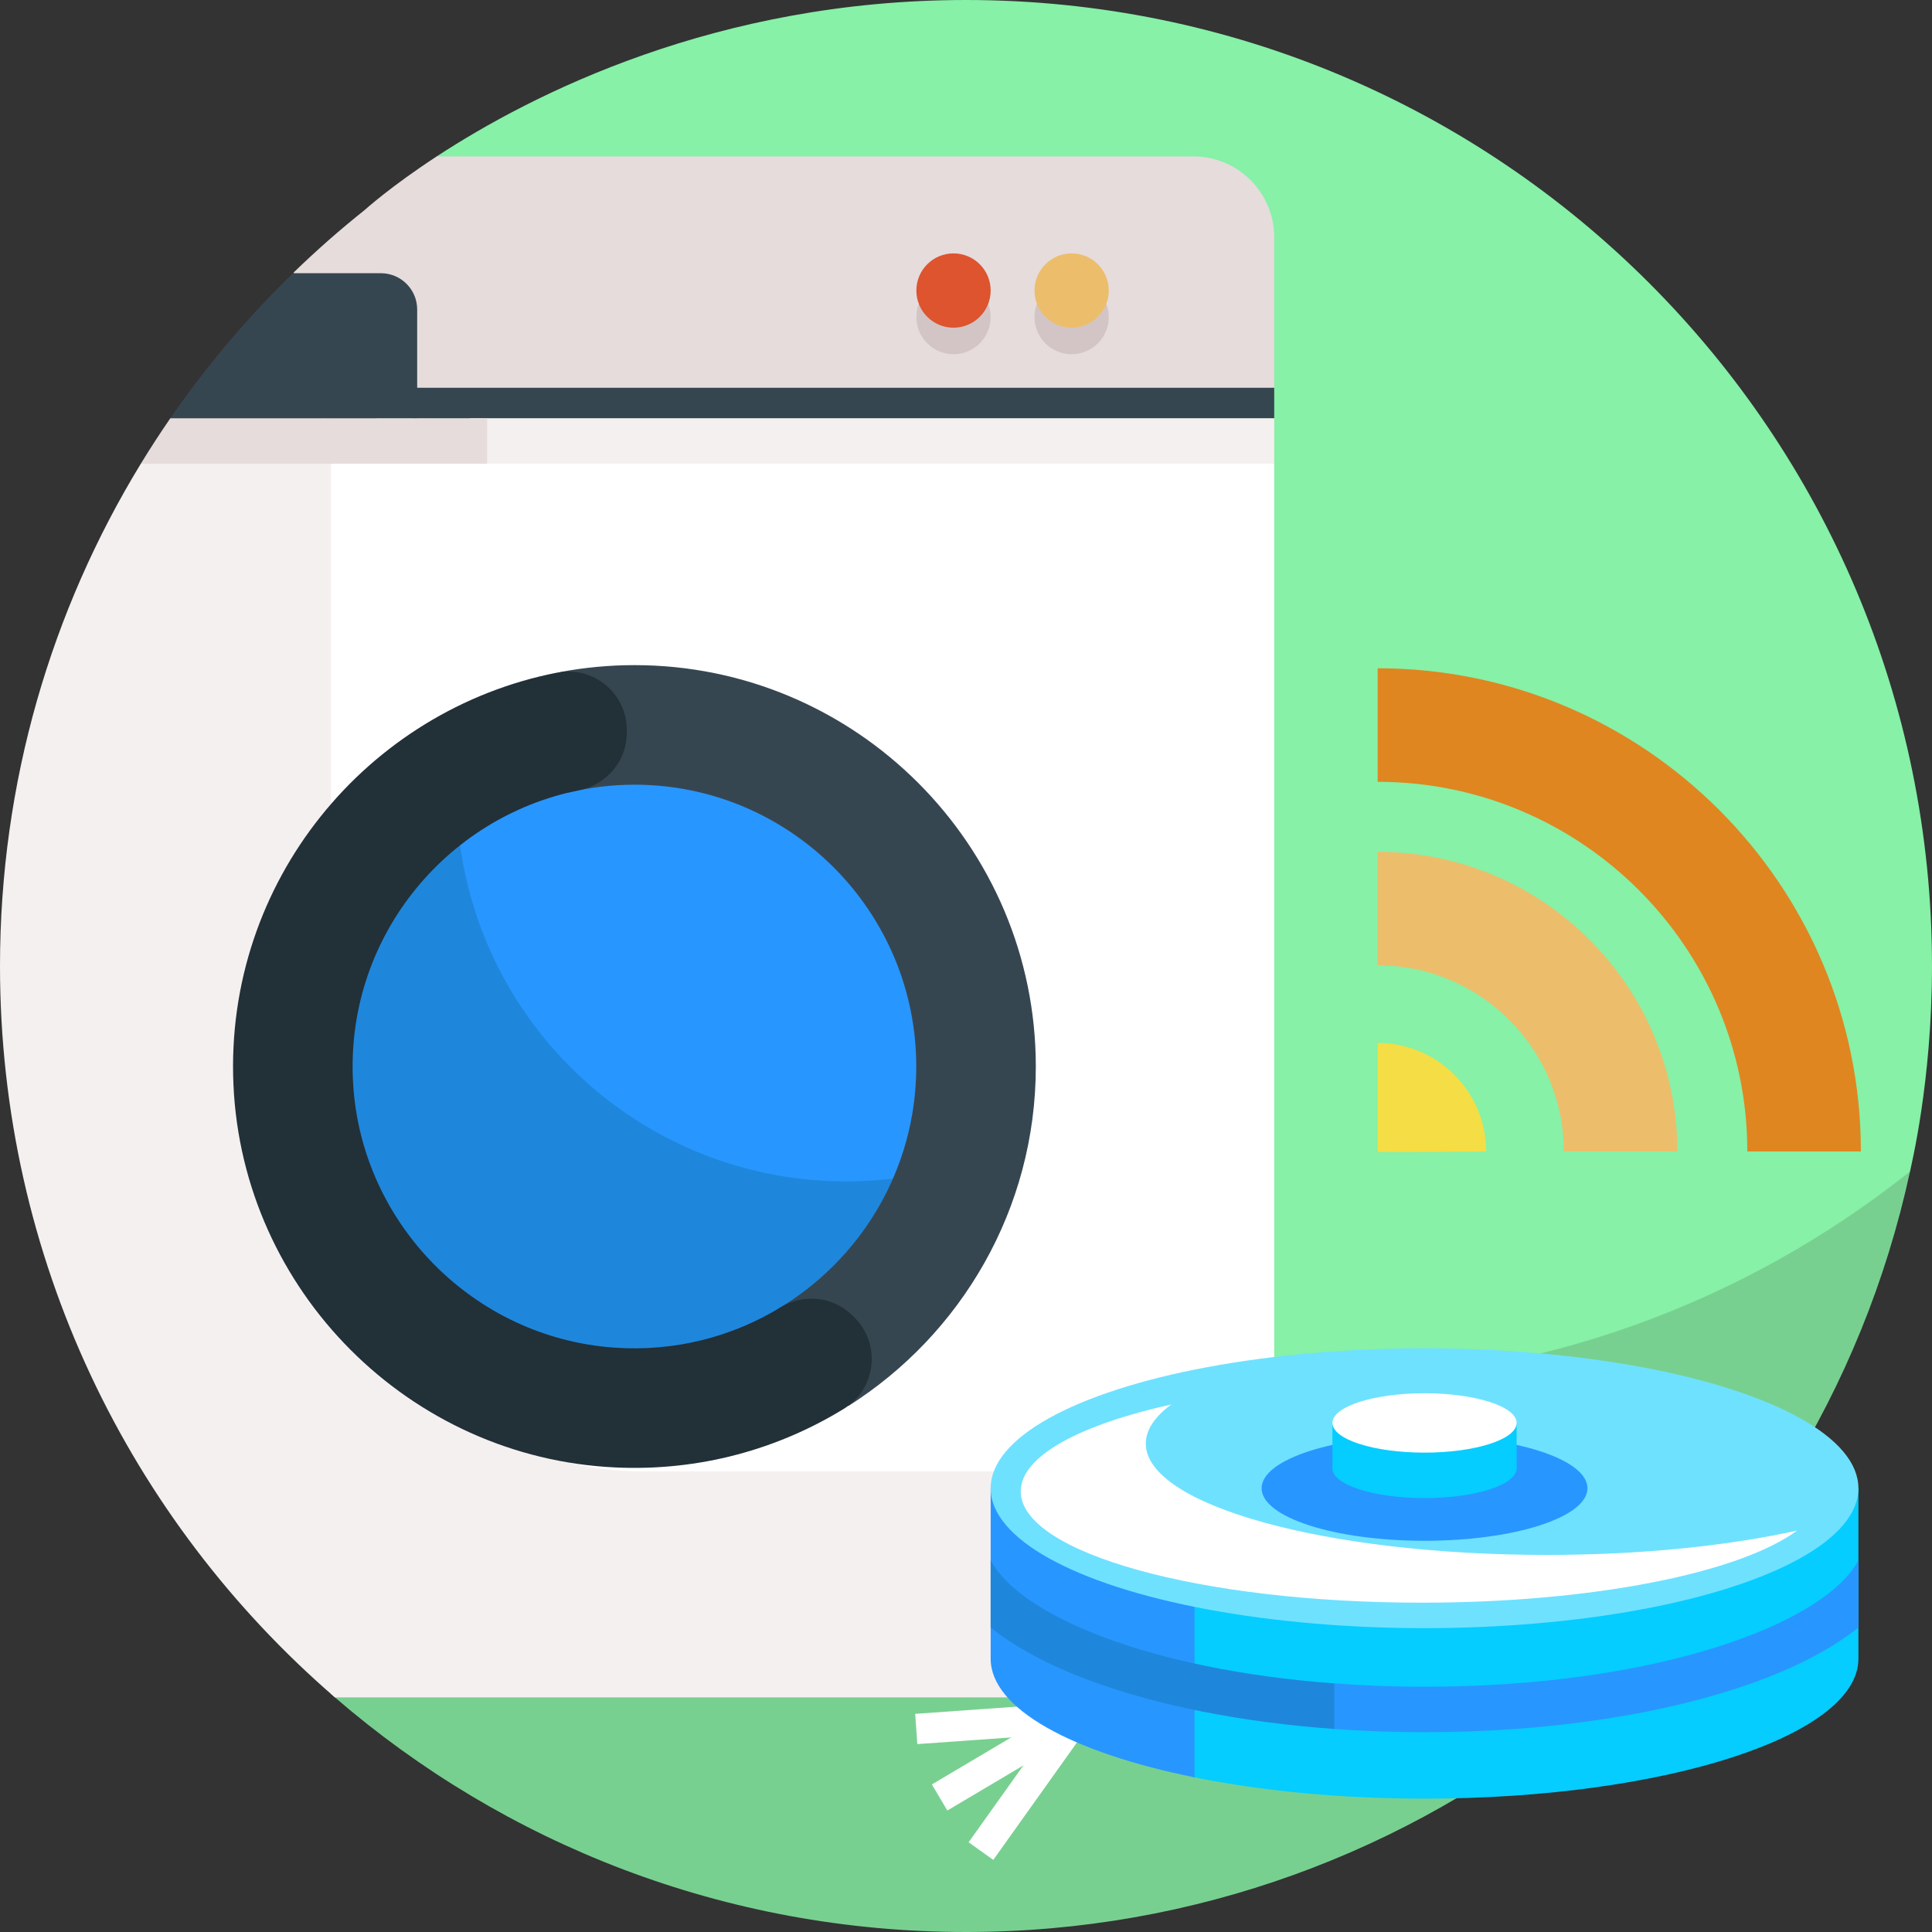
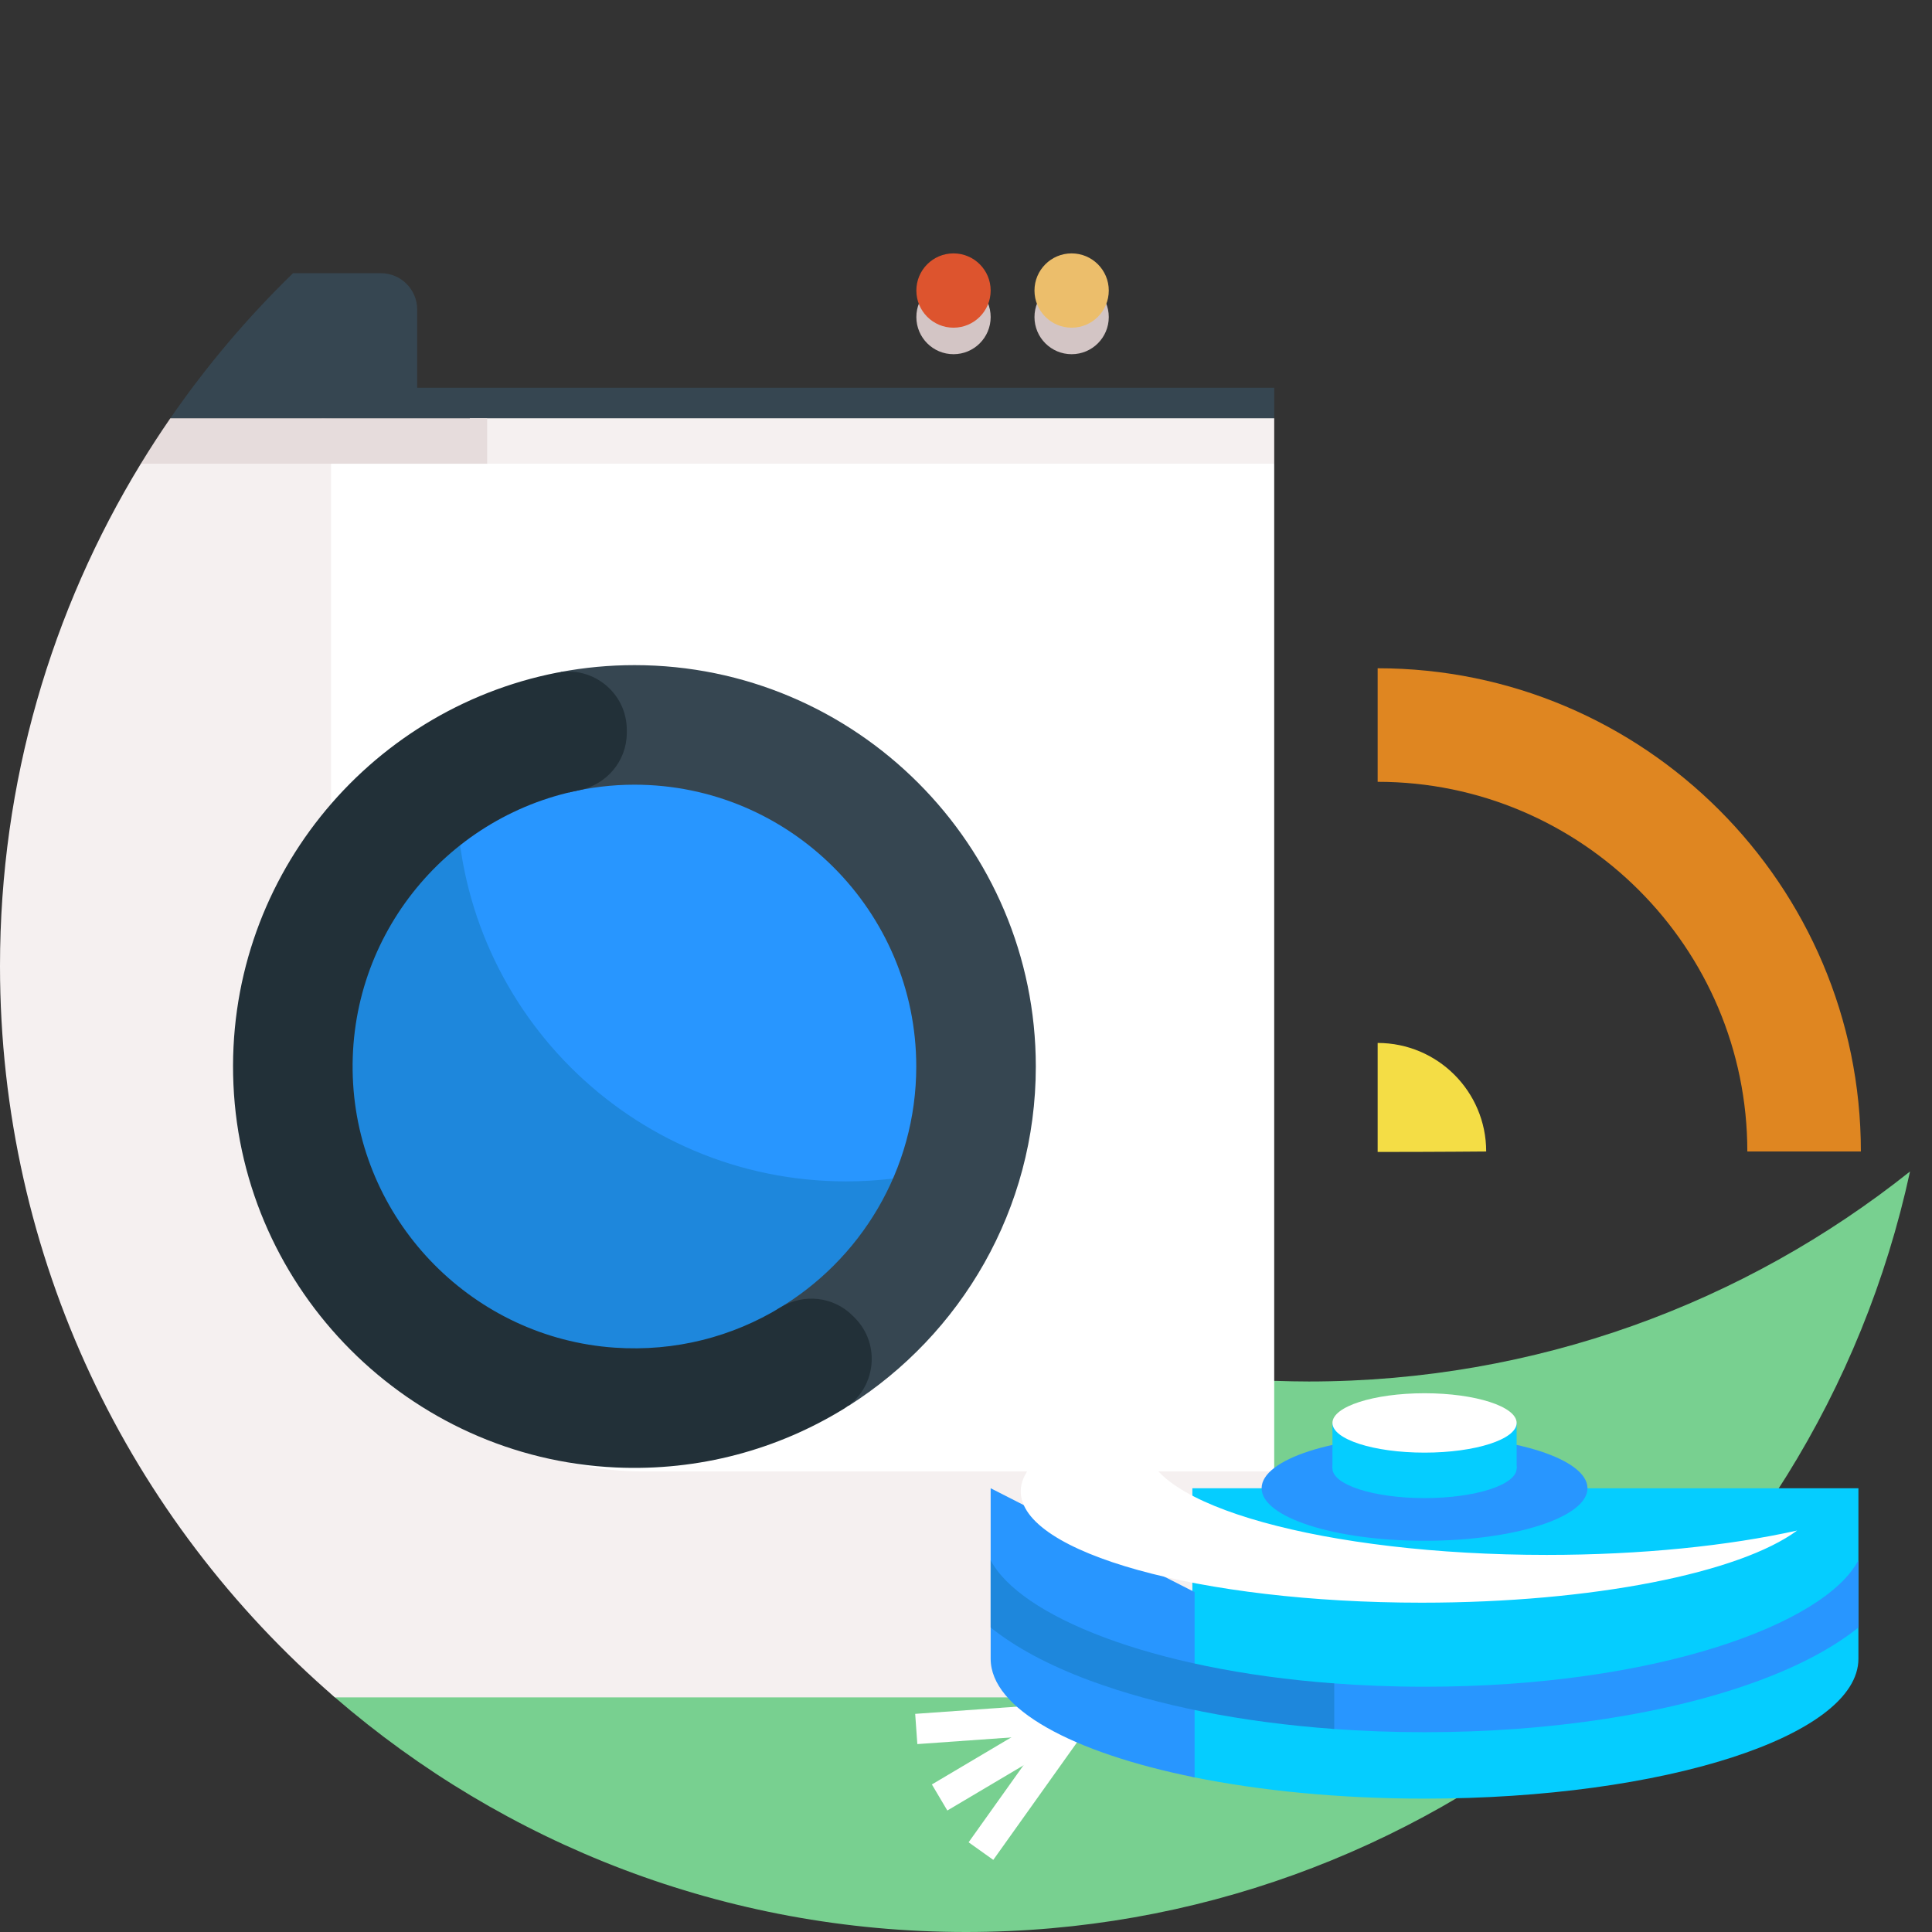
<svg xmlns="http://www.w3.org/2000/svg" id="Layer_1" height="512" viewBox="0 0 510 510" width="512">
  <rect x="0" y="0" width="510" height="510" fill="#333333" stroke="none" />
  <g>
    <g>
-       <path d="m255 0c-65.759 0-114.598 24.856-139.713 41.284-48.492 124.722 12.905 266.137 137.999 313.659 28.796 10.939 59.916 16.935 92.195 16.935 54.231 0 114.568-25.992 154.949-57.243.903-.699 3.769-5.396 3.769-5.396.178-1.087 5.8-23.477 5.8-54.239.001-140.833-114.166-255-254.999-255z" fill="#86f1a7" />
      <g>
        <path d="m345.459 364.679c-2.885 0-5.755-.065-8.617-.161h-249.584v82.527c.388.339.767.689 1.158 1.026 44.685 38.59 102.909 61.929 166.584 61.929 121.17 0 224.116-84.98 249.199-200.761-43.559 34.695-98.724 55.44-158.74 55.44z" fill="#78d090" />
      </g>
    </g>
    <g>
      <path d="m245.009 460.104h41.966v7.999h-41.966z" fill="#fff" transform="matrix(.86 -.51 .51 .86 -199.368 200.316)" />
    </g>
    <g>
      <path d="m262.203 490.964-6.515-4.643 20.176-28.317-33.711 2.392-.566-7.98 50.642-3.594z" fill="#fff" />
    </g>
    <g>
      <path d="m336.361 390.449-.001-268.035-251.379-11.91v279.945z" fill="#fff" />
    </g>
    <path d="m169.657 388.422c-45.442 0-82.281-36.838-82.281-82.281v-195.637l-50.205 11.91c-23.574 38.633-37.171 84.019-37.171 132.586 0 77.157 34.271 146.308 88.418 193.069h226.587c11.795 0 21.356-9.561 21.356-21.356v-38.291z" fill="#f5f0f0" />
    <g>
      <circle cx="167.475" cy="281.534" fill="#2896ff" r="102.857" />
    </g>
    <g>
      <path d="m223.35 311.856c-56.806 0-102.857-46.051-102.857-102.857 0-6.829.672-13.5 1.942-19.958-34.231 16.701-57.817 51.84-57.817 92.492 0 56.806 46.051 102.857 102.857 102.857 49.977 0 91.623-35.646 100.915-82.9-13.603 6.638-28.885 10.366-45.04 10.366z" fill="#1e87dc" />
    </g>
    <g>
      <g>
        <path d="m167.476 175.578c-6.655 0-13.167.623-19.486 1.803 3.933 4.646 6.354 10.667 6.644 17.148.241 5.371-1.495 10.439-4.488 14.669 5.564-1.333 11.362-2.059 17.329-2.059 41.021 0 74.395 33.373 74.395 74.395 0 27.293-14.783 51.186-36.754 64.131 10.857 3.262 18.35 13.499 18.875 25.232.003.073.001.146.003.22 29.684-18.795 49.436-51.924 49.436-89.582.001-58.425-47.531-105.957-105.954-105.957z" fill="#364651" />
      </g>
    </g>
    <g>
      <g>
        <path d="m206.045 345.109c-12.638 7.703-27.735 11.75-43.823 10.637-37.04-2.563-66.787-32.6-69.005-69.663-2.275-38.007 24.17-70.382 59.636-77.477 7.286-1.458 12.607-7.728 12.607-15.159v-.757c0-9.728-8.896-16.999-18.442-15.124-50.158 9.85-87.742 55.201-85.395 108.71 2.389 54.478 46.418 98.599 100.891 101.098 22.107 1.014 42.826-4.79 60.237-15.483 8.499-5.22 9.903-17.005 2.85-24.058-.177-.177-.353-.353-.53-.53-5.062-5.063-12.912-5.921-19.026-2.194z" fill="#223038" />
      </g>
    </g>
-     <path d="m315.005 41.285h-199.718c-12.362 8.085-18.979 14.13-19.034 14.161-6.529 5.202-12.796 10.718-18.779 16.526l32.651 38.533 226.235-8.143v-39.721c.001-11.795-9.561-21.356-21.355-21.356z" fill="#e6dcdc" />
    <path d="m109.056 102.361h227.305v8.143h-227.305z" fill="#364651" />
    <path d="m100.54 72.119h-23.191c-12.025 11.683-22.904 24.536-32.449 38.385h65.226v-28.799c0-5.294-4.292-9.586-9.586-9.586z" fill="#364651" />
    <g>
      <circle cx="282.883" cy="83.695" fill="#d3c5c5" r="9.807" />
    </g>
    <g>
      <circle cx="251.702" cy="83.695" fill="#d3c5c5" r="9.807" />
    </g>
    <g>
      <circle cx="282.883" cy="76.695" fill="#ecbe6b" r="9.807" />
    </g>
    <g>
      <circle cx="251.702" cy="76.695" fill="#dd542e" r="9.807" />
    </g>
    <g>
      <g>
        <path d="m392.316 303.963c0-15.822-12.827-28.649-28.649-28.649v28.772c15.823 0 28.649-.123 28.649-.123z" fill="#f4dd45" />
      </g>
      <g>
        <path d="m491.225 303.964h-29.973c0-53.809-43.776-97.585-97.585-97.585v-29.973c70.337 0 127.558 57.222 127.558 127.558z" fill="#df8621" />
      </g>
      <g>
-         <path d="m442.779 303.964h-29.973c0-27.096-22.044-49.14-49.139-49.14v-29.973c43.623 0 79.112 35.49 79.112 79.113z" fill="#ecbe6b" />
-       </g>
+         </g>
    </g>
    <g>
      <path d="m314.756 392.86v76.206c17.723 3.627 38.743 5.729 61.287 5.729 63.256 0 114.535-16.535 114.535-36.932v-45.003z" fill="#05cdff" />
    </g>
    <g>
      <g>
-         <path d="m315.891 469.294c.047.009.093.02.14.029-.049-.146-.096-.14-.14-.029z" fill="#31dbc6" />
-       </g>
+         </g>
      <g>
        <path d="m261.509 392.86v45.003c0 13.207 21.507 24.79 53.835 31.319v-48.909z" fill="#2896ff" />
      </g>
    </g>
    <g>
-       <ellipse cx="376.044" cy="392.86" fill="#6ee1ff" rx="114.534" ry="36.932" />
-     </g>
+       </g>
    <g>
      <path d="m408.31 410.457c-58.457 0-105.846-13.155-105.846-29.383 0-3.639 2.389-7.123 6.745-10.339-24.235 5.385-39.761 13.664-39.761 22.951 0 16.228 47.389 29.383 105.846 29.383 45.349 0 84.031-7.918 99.101-19.045-18.111 4.025-41.084 6.433-66.085 6.433z" fill="#fff" />
    </g>
    <g>
      <ellipse cx="376.044" cy="392.86" fill="#2896ff" rx="43.009" ry="13.868" />
    </g>
    <g>
      <ellipse cx="376.044" cy="387.621" fill="#05cdff" rx="24.312" ry="7.839" />
    </g>
    <g>
      <path d="m376.043 445.257c-8.555 0-16.772-.335-24.627-.939v12.035c8.028.597 16.267.904 24.627.904 33.318 0 64.73-4.855 88.45-13.672 10.818-4.021 19.572-8.739 26.085-13.963v-17.762c-8.806 16.823-53.388 33.397-114.535 33.397z" fill="#2896ff" />
    </g>
    <g>
      <path d="m352.207 444.379c-48.701-3.618-83.084-17.972-90.698-32.519v17.762c6.512 5.224 15.267 9.942 26.085 13.963 17.963 6.677 40.34 11.076 64.613 12.821z" fill="#1e87dc" />
    </g>
    <g>
      <path d="m351.732 375.62h48.623v12.001h-48.623z" fill="#05cdff" />
    </g>
    <g>
      <ellipse cx="376.044" cy="375.62" fill="#fff" rx="24.312" ry="7.839" />
    </g>
    <g>
      <path d="m124.02 110.414h212.34v12h-212.34z" fill="#f5f0f0" />
    </g>
    <path d="m37.171 122.414h91.426v-12h-83.634c-2.705 3.922-5.305 7.923-7.792 12z" fill="#e6dcdc" />
  </g>
</svg>